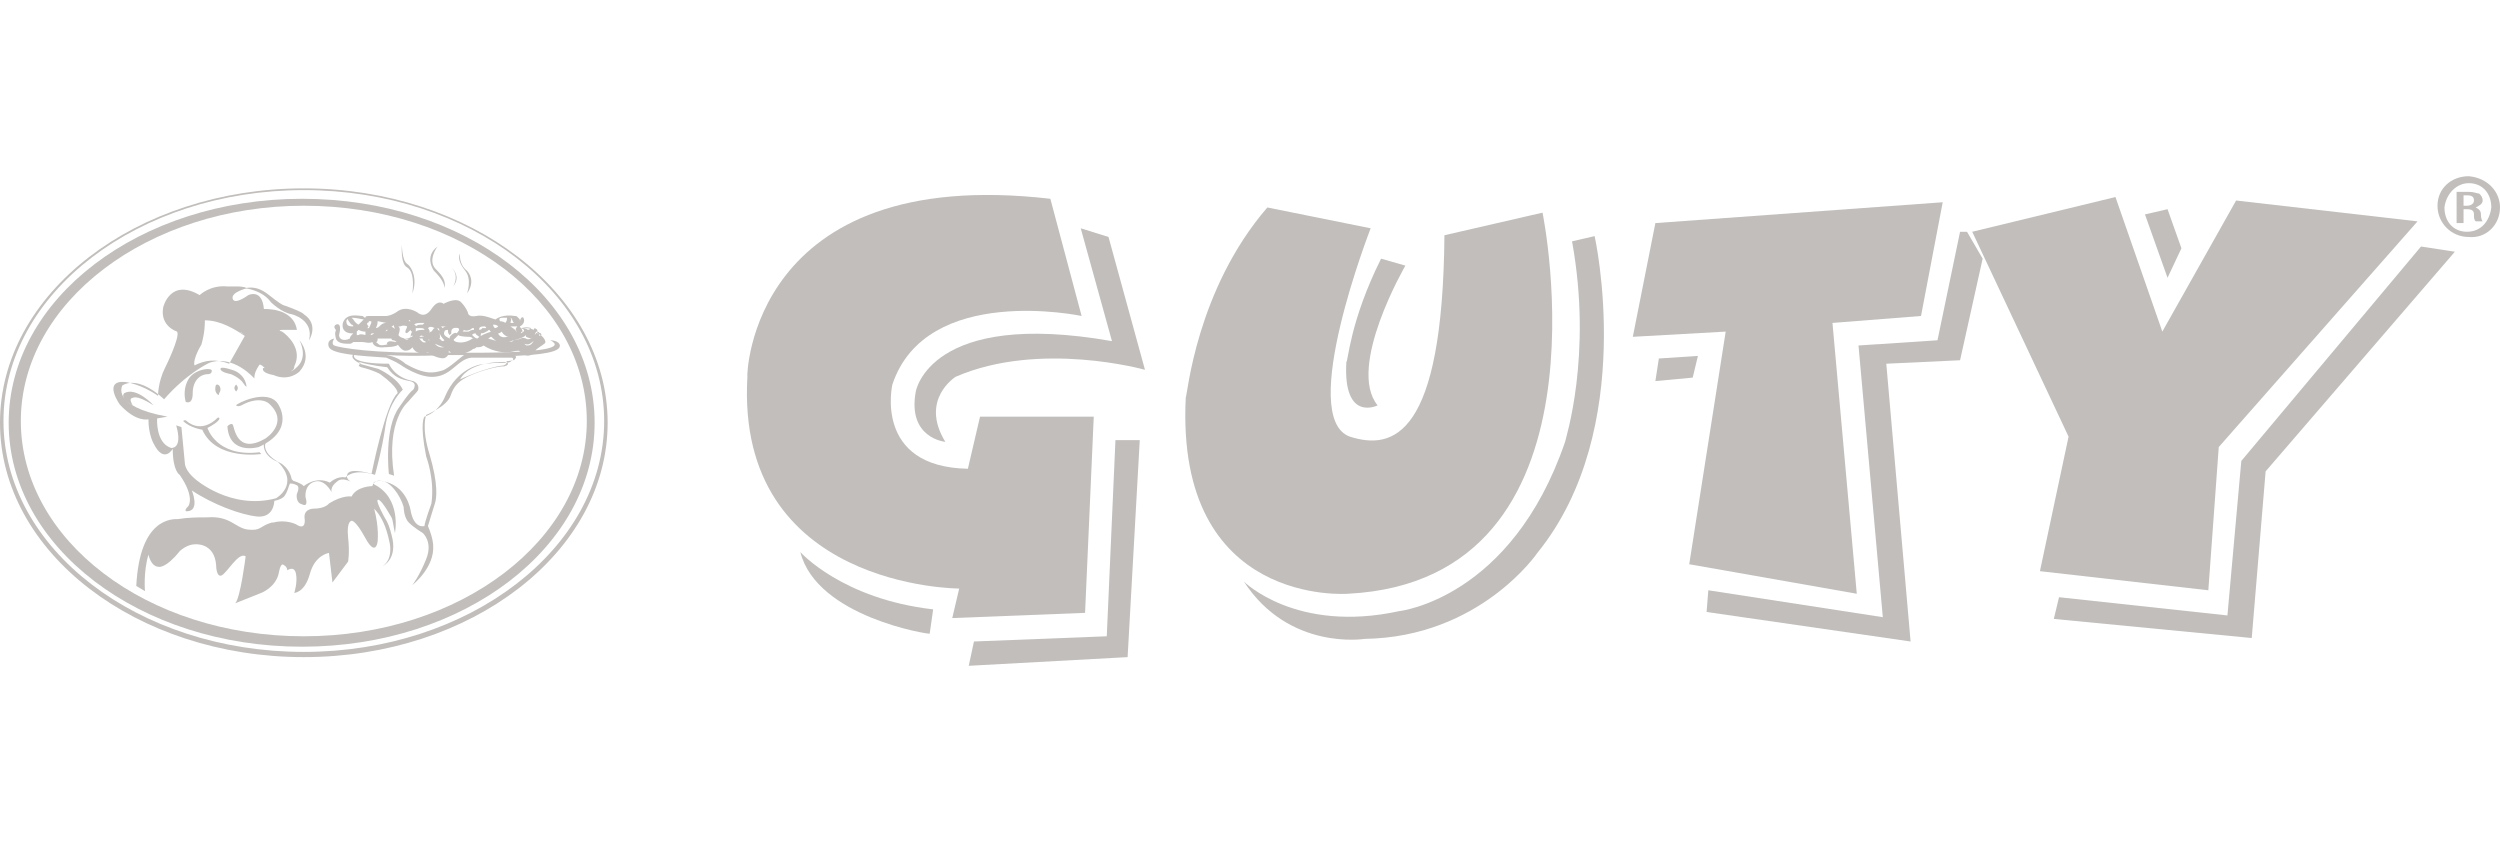
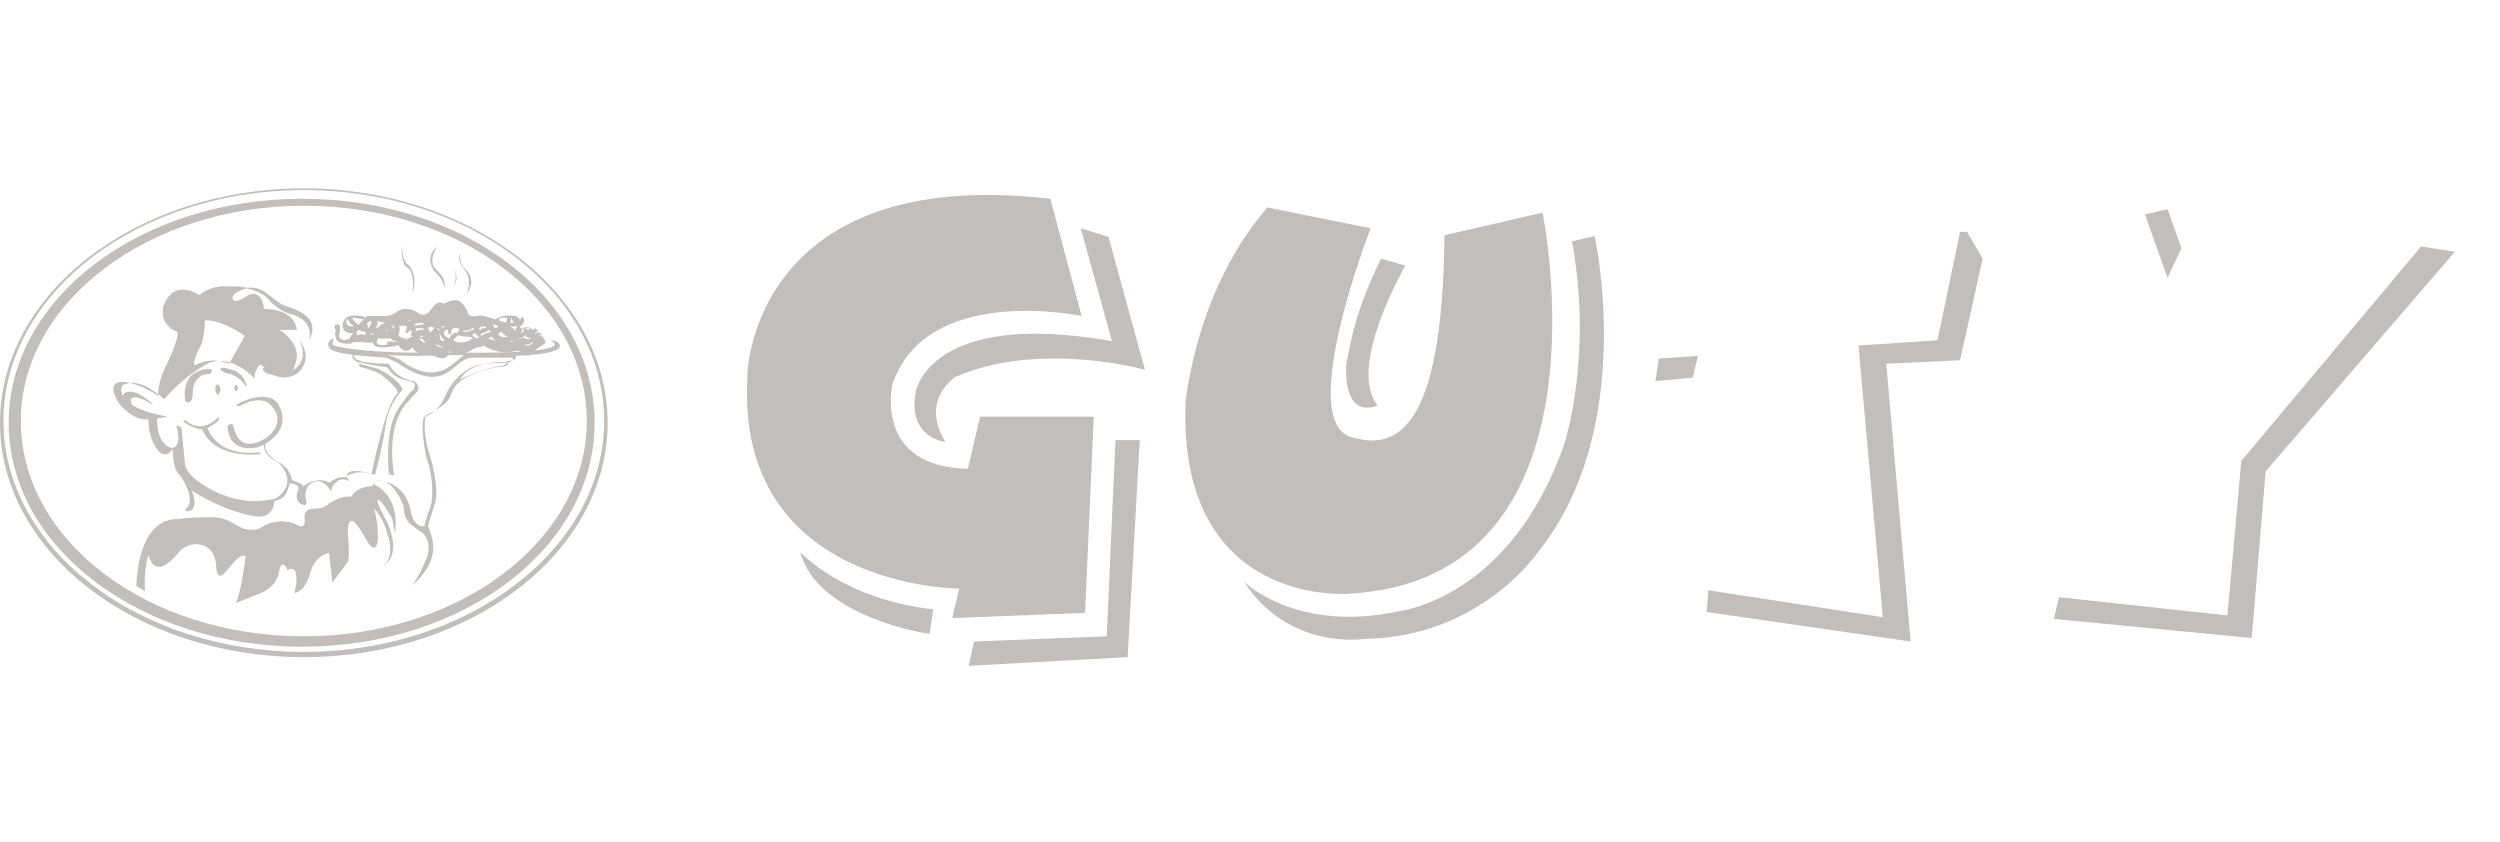
<svg xmlns="http://www.w3.org/2000/svg" version="1.1" id="Layer_1" x="0px" y="0px" viewBox="0 0 288 97" style="enable-background:new 0 0 288 97;" xml:space="preserve">
  <style type="text/css"> .st0{fill:#C1BEBC;} </style>
  <g>
    <path class="st0" d="M121,22.9l3.6,13.5c0,0-17.9-3.8-21.8,7.9c0,0-2.2,9.5,8.7,9.7l1.4-6h13.1l-1,22.6l-15.3,0.6l0.8-3.4 c0,0-25.8,0-24.4-24.4C86,43.5,86.4,18.9,121,22.9" />
    <path class="st0" d="M124.5,26.3l3.2,1l4.2,15.3c0,0-12.1-3.4-21.8,0.8c0,0-4.2,2.6-1.2,7.5c0,0-4.4-0.4-3.4-5.8 c0,0,1.6-9.5,22.6-5.8L124.5,26.3z" />
    <polygon class="st0" points="128.5,50.7 131.3,50.7 129.9,75.7 111.6,76.7 112.2,73.9 127.5,73.3 " />
    <path class="st0" d="M92.2,63.6c0,0,4.8,5.4,15.3,6.6l-0.4,2.8C107.1,73.1,94.1,71.1,92.2,63.6" />
    <path class="st0" d="M146,23.9l11.9,2.4c0,0-8.5,21.8-2.4,24c5,1.6,10.7,0,10.9-23.2l11.3-2.6c0,0,8.7,42.3-22.4,43.9 c0,0-19.9,1.6-18.7-22.6C136.8,45.5,137.8,33.4,146,23.9" />
    <path class="st0" d="M159.1,29.8l2.8,0.8c0,0-6.8,11.7-3.2,16.1c0,0-4,2-3.6-5C155.3,41.7,155.5,37,159.1,29.8" />
    <path class="st0" d="M181.1,27.8l2.6-0.6c0,0,5,22.2-6.6,36.5c0,0-6.6,9.7-19.9,9.9c0,0-8.7,1.4-13.9-6.6c0,0,6,6,17.9,3.4 c0,0,12.9-1.4,19.1-19.5C180.3,50.7,183.5,41,181.1,27.8" />
-     <polygon class="st0" points="190.7,25.7 223.8,23.3 221.3,36.4 211.1,37.2 213.9,68.4 194.6,65 198.8,38.2 188.1,38.8 " />
    <polygon class="st0" points="191.1,41.3 195.6,41 195,43.5 190.7,43.9 " />
    <polygon class="st0" points="196.8,68 196.6,70.5 220.1,73.9 217.3,41.9 225.8,41.5 228.4,29.8 226.6,26.7 225.8,26.7 223.2,39.2 214.1,39.8 216.9,71.1 " />
-     <polygon class="st0" points="227.2,26.7 243.7,22.7 249.1,38.2 257.6,23.1 278.5,25.5 255.6,51.5 254.4,68 235,65.8 238.3,50.3 " />
    <polygon class="st0" points="247.1,24.7 249.7,24.1 251.3,28.6 249.7,32 " />
    <polygon class="st0" points="278.9,28.4 282.8,29 261,54.3 259.4,73.5 236.6,71.3 237.2,68.8 256.6,70.9 258.2,53.1 " />
-     <path class="st0" d="M288,23.9c0,2-1.6,3.6-3.6,3.4c-2,0-3.6-1.6-3.6-3.6s1.6-3.4,3.6-3.4C286.6,20.5,288,22.1,288,23.9 M281.6,23.9c0,1.6,1,2.8,2.6,2.8c1.6,0,2.6-1.2,2.8-2.8c0-1.6-1-2.8-2.6-2.8C283,21.1,281.8,22.3,281.6,23.9 M283.8,25.7H283v-3.6 c0.4,0,0.8,0,1.4,0c0.6,0,1,0.2,1.2,0.2c0.2,0.2,0.4,0.4,0.4,0.8c0,0.4-0.4,0.6-0.8,0.8l0,0c0.4,0.2,0.6,0.4,0.6,0.8 c0,0.6,0.2,0.8,0.2,0.8h-0.8c-0.2-0.2-0.2-0.4-0.2-0.8c0-0.4-0.2-0.6-0.8-0.6h-0.4L283.8,25.7z M283.8,23.7h0.4 c0.4,0,0.8-0.2,0.8-0.6c0-0.4-0.2-0.6-0.8-0.6c-0.2,0-0.4,0-0.4,0V23.7z" />
    <g>
      <path class="st0" d="M21.1,48.5c0.8,0.8,2.2,1,2.2,1c1.6,3.6,6.8,2.8,6.8,2.8l-0.2-0.2c-5,0.6-6-2.8-6-2.8s0.8-0.4,1.2-0.8 c0.4-0.4,0-0.4,0-0.4c-2,2-3.6,0.4-3.6,0.4C21.3,48.3,21.1,48.5,21.1,48.5z" />
      <path class="st0" d="M32,46.5c-1.2-1.8-4.8,0-4.8,0.2c0.2,0.2,0.6,0,0.6,0c2.2-1.2,3.2-0.2,3.2-0.2c2.4,2.2-0.4,4-0.4,4 c-3.4,2-3.6-1.4-3.8-1.6c-0.2-0.2-0.6,0.2-0.6,0.2c0.2,3.4,3.6,2.4,3.6,2.4C34.2,49.5,32,46.5,32,46.5z" />
      <path class="st0" d="M17.7,46.7c0,0-2-2.2-3.4-1.4c0,0-0.6,0.6,1,1.4c0,0-0.4-0.6-0.2-0.8C15.3,45.9,15.5,45.3,17.7,46.7z" />
      <path class="st0" d="M25.4,44.9c0-0.4-0.2-0.6-0.4-0.6s-0.2,0.4-0.2,0.6c0,0.2,0.2,0.6,0.4,0.6C25.2,45.3,25.4,45.1,25.4,44.9z" />
      <path class="st0" d="M27,44.7c0,0.2,0.2,0.4,0.2,0.4s0.2-0.2,0.2-0.4c0-0.2-0.2-0.4-0.2-0.4S27,44.5,27,44.7z" />
      <path class="st0" d="M22.2,45.3c0-1.4,0.8-2.2,1.8-2.2c0,0,0.4,0,0.4-0.4s-2.2-0.2-2.8,1.2c-0.6,1.2-0.2,2.4-0.2,2.4 S22.2,46.7,22.2,45.3z" />
      <path class="st0" d="M28,44.1c0.4,0.6,0.4,0.4,0.4,0.4c-0.2-1.4-1.4-1.8-1.4-1.8s-1.6-0.6-1.6-0.2s1.2,0.6,1.2,0.6 S27.6,43.5,28,44.1z" />
      <path class="st0" d="M31.2,34.8c0,0,1.2,1.2,2.4,1.4c0,0,2.6,0.6,2,3c0,0,1.2-1.8-0.6-3c0,0,0-0.2-2.2-1c-0.2,0-0.8-0.4-1.8-1.2 c-1-0.8-1.8-1-2.8-0.8C28.2,33.2,30.2,33.4,31.2,34.8z" />
      <path class="st0" d="M34.8,22.9C16.1,22.9,1,34.4,1,48.7s15.1,25.8,33.8,25.8S68.5,63,68.5,48.7S53.6,22.9,34.8,22.9z M35,73.3 c-18.1,0-32.6-11.1-32.6-24.8S17.1,23.7,35,23.7c18.1,0,32.6,11.1,32.6,24.8S53,73.3,35,73.3z" />
      <path class="st0" d="M46.9,30.8c1,0.6,0.6,3,0.6,3c0.6-1.6,0-3-0.6-3.4c-0.6-0.4-0.6-2.2-0.6-2.2S46.1,30.4,46.9,30.8z" />
      <path class="st0" d="M51.2,33.2c0.2-0.8-0.2-1.4-1-2.2c-1-1,0.2-2.6,0.2-2.6c-1.6,1.2-0.4,2.8-0.4,2.8 C51,32.2,51.2,32.8,51.2,33.2z" />
      <path class="st0" d="M52.2,33c1-1.2-0.2-2.2-0.2-2.2C53,31.8,52.2,33,52.2,33z" />
      <path class="st0" d="M53.8,33.8c1-1.4,0.2-2.4,0-2.6c-1-0.8-0.8-2-0.8-2c-0.2,0.4-0.2,1,0.6,2C54.4,32.2,53.8,33.8,53.8,33.8z" />
      <path class="st0" d="M17.1,48.3c0,1.8,0.6,2.8,0.6,2.8c1.2,2.4,2.2,0.6,2.2,0.6c0,2.6,0.8,3,0.8,3c1.8,2.6,1,3.6,1,3.6 c-0.6,0.6-0.2,0.6-0.2,0.6c1.6,0,0.6-2.4,0.6-2.4c2.4,1.6,5.6,2.8,7.5,3c2,0.2,2-1.8,2-1.8c1-0.2,1.2-0.6,1.2-0.6 c0.4-0.6,0.4-1,0.6-1.4c0.2,0,0.4,0,0.8,0.2c0.4,0.2,0,1,0,1s-0.2,1,0.6,1.2c0.8,0.4,0.4-0.8,0.4-0.8s-0.2-1.4,1-1.8 c1.2-0.4,2,1.2,2,1.2s-0.2-0.6,0.6-1.2c0.6-0.6,1.6,0,1.6,0c-0.6-0.4-0.4-0.8-0.4-0.8c0.2-1,3.2,0,3.2,0s0.8-2.8,1.2-5.6 c0.4-2.8,2-4.2,2-4.2c-0.6-1.4-2.8-2.4-2.8-2.4l-2.2-0.6c0-0.2,0-0.2,0-0.2c1.2,0.4,3.2,0.6,3.2,0.6c0.8,1.2,1.6,1.4,2.6,1.6 c1,0.2,0.4,1,0.4,1c-0.4,0.2-1.6,2-1.6,2c-1.8,2.4-1.2,7.7-1.2,7.7l0.6,0.2c-1-6.4,1.6-8.5,1.6-8.5c1-1.2,1.2-1.2,1.2-1.6 c0-0.6-0.6-0.8-0.6-0.8c-2.2-0.4-2.8-2-2.8-2c-4.6,0-4-1-4-1c0-0.4,0.4-0.4,0.4-0.4c-0.6,0-0.6,0.6-0.6,0.6c0,0.2,0.4,0.6,1,0.8 c-0.6,0.2,0,0.4,0,0.4c1.6,0.4,2.2,0.8,2.2,0.8c2.2,1.6,2,2.2,2,2.2c-1.4,1.2-3,9.3-3,9.3c-2.2-0.6-3,0.4-3,0.4 c-1-0.2-1.8,0.6-1.8,0.6c-1.6-0.8-3,0.4-3,0.4c-0.4-0.4-1.2-0.6-1.2-0.6l-0.2-0.2l0,0c-0.2-1.2-1.2-1.8-1.2-1.8 c-2.4-1.2-1.8-2.4-1.8-2.4h-0.2c-0.2,1.6,1.6,2.2,1.6,2.2c2.6,2.6-0.2,4.2-0.2,4.2c-5.2,1.4-9.3-2.2-9.3-2.2 c-1.2-1-1.2-1.8-1.2-1.8l-0.4-4.2l-0.6-0.2c0.8,2.8-0.6,2.6-0.6,2.6c-1.8-0.6-1.6-3.4-1.6-3.4l1.2-0.2c-6.6-1.2-5.2-3.6-5.2-3.6 c2-1.2,4.8,1.6,4.8,1.6c2.6-3,5.2-4.2,5.2-4.2c2.8-1,5.2,1.8,5.2,1.8c0-0.6,0.2-1,0.6-1.6c0.2,0,0.4,0.2,0.6,0.4 c-0.2,0-0.2,0-0.2,0c-0.2,0.6,1.2,0.8,1.2,0.8c1.8,0.8,3-0.4,3-0.4c1.6-1.8,0-3.6,0-3.6s1,1.8-0.2,3c-0.2,0.2-0.4,0.4-0.8,0.6 c0.2-0.2,0.4-0.2,0.4-0.6c1-2-0.8-3.6-1.4-4C31.8,38,32.6,38,32.6,38c1.6,0,1.6,0,1.6,0c-0.4-2.6-3.8-2.4-3.8-2.4 c-0.2-2.4-1.8-1.6-1.8-1.6s-1.6,1.2-1.8,0.4c-0.2-0.8,1.8-1.2,1.6-1.2c-0.2-0.2-1-0.2-1-0.2c-0.4,0-0.8,0-1.2,0 c-2-0.2-3.2,1-3.2,1c-3.4-2-4.2,1.4-4.2,1.4c-0.4,2.2,1.6,2.8,1.6,2.8c0.4,0.6-1.4,4.2-1.4,4.2c-0.8,1.6-0.8,3.2-0.8,3.2 c-2-1.4-3.8-1.6-3.8-1.6c-2.6-0.2-0.6,2.6-0.6,2.6C15.7,48.7,17.1,48.3,17.1,48.3z M23.6,36.8L23.6,36.8L23.6,36.8L23.6,36.8z M22.4,42.1L22.4,42.1c-0.2-0.8,0.8-2.4,0.8-2.4c0.4-1.4,0.4-2.4,0.4-2.8c1.8,0,3.4,1,4.6,1.8l-1.8,3.2l0,0 C24.8,41.3,23.6,41.5,22.4,42.1z M28.2,38.6L28.2,38.6c-0.2-0.2-0.4-0.2-0.6-0.4C28,38.4,28.2,38.6,28.2,38.6z" />
      <path class="st0" d="M35,21.7c-19.3,0-35,12.1-35,27s15.7,27,35,27s35-12.1,35-27S54.2,21.7,35,21.7z M35,75.1 c-19.1,0-34.6-11.9-34.6-26.6S15.9,21.9,35,21.9s34.6,11.9,34.6,26.6S54,75.1,35,75.1z" />
      <path class="st0" d="M38.7,39c0.2,0.6,1,0.6,1.6,0.6c0.2,0,0.4-0.2,0.4-0.2c0.6,0,0.8,0,1,0c0.4,0,0.8,0.2,1.2,0 c0.2,0.8,1.4,0.6,1.4,0.6s1.6,0,1.6-0.4c-0.2-0.4-1,0-1,0c-1.4,0.4-1.2,0-1.6-0.2l0,0c0.2,0,0.2-0.2,0.2-0.4l0,0 c0.2,0,0.2,0,0.4,0c0.4,0,0.8,0,1,0h0.2c0,0.2,0.2,0.2,0.2,0.2s0.2,0,0.4,0.2c-0.4,0-0.8-0.2-1,0c-0.4,0.2,0.2,0.4,0.2,0.4 c0.8-0.4,1,0,1,0s0.4,0.6,0.8,0.6c0.6,0,0.8-0.4,0.8-0.4l0,0c0.4,0.8,1.2,0.8,1.8,0.6c0.8,0.6,1.8,0.8,2,0.6 c0.4-0.2,0.4-0.6,0.4-0.8c0.2,0.2,0.4,0.4,0.6,0.4c0.4,0.2,1.8-0.2,2.2-0.6c0,0,0.2,0,0.4-0.2c0,0,0,0,0.2,0 c0.4,0,0.6-0.2,0.6-0.2l0,0l0,0c1.2,0.8,2.6,0.8,2.6,0.8c0.6,0,1-0.2,1.4-0.2c0.2,0,0.2,0.2,0.6,0.4c0.6,0.4,1.2,0,1.4-0.4 c0-0.2,0.8-0.6,1-0.8l0,0c0.4-0.2-0.2-1-0.8-1.2c0-0.2,0-0.4,0-0.4s-0.4-0.4-0.4,0c-0.4-0.2-0.8-0.2-1.4-0.2c0,0-0.2,0-0.2-0.2 l0,0c0.4-0.2,0.6-0.6,0.4-1c-0.2-0.2-0.4,0.2-0.4,0.4c0-0.2,0-0.2-0.2-0.4c-0.2-0.2-0.2-0.2-0.4-0.2l0,0c-1.2-0.2-2,0.2-2.2,0.4 c-0.2,0-1.4-0.6-2.2-0.4c-1,0.2-1-0.4-1-0.4s-0.2-0.6-0.8-1.2c-0.6-0.6-2,0.2-2,0.2s-0.6-0.6-1.4,0.6c-0.8,1.2-1.6,0.4-1.6,0.4 s-1.2-0.8-2.2-0.2c-0.8,0.6-1.4,0.6-1.4,0.6s-0.6,0-1.8,0c-0.4,0-0.6,0-0.6,0.2c-0.2,0-0.2-0.2-0.4-0.2c-0.4,0-1.8-0.4-2.2,0.8 c-0.2,1,0.6,1.2,1,1.2h0.2c-0.2,0.2-0.4,0.4-0.4,0.6c-0.8,0.4-1.4,0-1.2-0.6c0.2-0.8,0-1.2-0.4-1c0,0-0.4,0.2,0,0.6 C38.7,38.2,38.5,38.2,38.7,39z M59.4,38c0.2,0.2,0,0.4,0,0.4c0.2-0.2,0-0.4-0.6-0.8c0.2,0,0.4,0,0.8,0C59.4,37.8,59.4,38,59.4,38z M60,37.8c0.6,0.2,0.4,0.4,0,0.6c0-0.2,0.2-0.2,0.2-0.2S60.2,38,60,37.8z M57.4,38.4c0.2,0,0.4-0.2,0.4-0.2 c0.2,0.4,0.6,0.6,0.8,0.6h-0.2C57.8,39,57.4,38.6,57.4,38.4z M55,39c-0.2,0-0.4-0.2-0.6-0.4c0-0.2,0.4-0.2,0.4-0.2l0,0 c0,0.2,0.2,0.2,0.4,0.4c0.2,0,0.2-0.2,0.2-0.4c0.4,0,0.6-0.2,0.6-0.2c0.2,0,0.2-0.2,0.4-0.2c0,0,0,0.2,0.2,0.2 C56,38.4,55.4,38.6,55,39z M52.8,38.4L52.8,38.4L52.8,38.4L52.8,38.4z M53.4,38L53.4,38c0.4,0.2,0.8,0,1-0.2h0.2 c0,0.2,0,0.2,0,0.2l0,0c-0.4,0-0.6,0.2-0.6,0.2l0,0h-0.2c-0.2,0-0.4,0-0.8,0C53.4,38.2,53.4,38.2,53.4,38z M58.6,37.4L58.6,37.4 L58.6,37.4L58.6,37.4z M58.8,38.2c0.2,0.2,0.4,0.4,0.6,0.2h-0.2C59,38.4,59,38.4,58.8,38.2z M55.2,38c0-0.2,0-0.4,0.6-0.4 c0,0,0.2,0,0.2,0.2h-0.4C55.6,37.6,55.6,38,55.2,38L55.2,38z M56.8,37.4c0.2,0,0.4,0,0.6,0.2c0,0-0.2,0.2-0.4,0.2 C57,37.8,56.8,37.6,56.8,37.4z M59.2,37.2c-0.2,0-0.2,0-0.4,0c0-0.2,0.2-0.4,0-0.6l0,0l0,0C59,36.6,59,37,59.2,37.2z M56.6,36.8 L56.6,36.8L56.6,36.8L56.6,36.8z M52.6,38.4c-0.2-0.2-0.6,0.2-0.6,0.2c-0.2,0.2-0.2,0.2-0.2,0.4c-0.4-0.2-0.8-0.4-0.6-0.8 c0,0,0-0.2,0.4-0.2c0,0.2,0,0.4,0.2,0.6l0.2-0.2c0,0-0.2-0.8,0.8-0.6l0,0l0,0l0,0C53,38,52.8,38.2,52.6,38.4z M48.7,38.8 c-0.2,0-0.4,0-0.4,0l0,0C48.5,38.6,48.7,38.6,48.7,38.8C48.9,38.6,48.9,38.8,48.7,38.8L48.7,38.8z M42.3,37.8 c0.2-0.2,0.2-0.2,0-0.4l0,0l0,0c0,0,0,0,0-0.2c0.2,0,0.2-0.2,0.2-0.2h0.2c0.2,0,0,0.4-0.2,0.8C42.5,37.8,42.5,37.8,42.3,37.8z M49.7,38.4L49.7,38.4L49.7,38.4L49.7,38.4z M49.7,38.2c-0.2,0-0.2,0.2-0.2,0.2l0,0c0-0.2,0-0.4-0.2-0.6c0.2-0.2,0.4-0.2,0.8,0 C49.9,37.8,49.9,38,49.7,38.2z M48.5,37.8C48.5,37.8,48.7,37.8,48.5,37.8c0.4,0,0.4,0.2,0.4,0.2l0,0c-0.4,0-0.8,0-1,0.2 c0-0.2,0-0.2,0-0.4C48.1,37.8,48.3,37.8,48.5,37.8z M43.1,38.4L43.1,38.4c0,0-0.2,0.2-0.4,0.2c0,0,0-0.2,0.2-0.2H43.1z M44.7,37.4 h0.2H44.7z M45.5,38c0-0.2-0.2-0.2-0.4-0.4c0,0,0.2,0,0.2-0.2C45.5,37.8,45.5,38,45.5,38S45.5,38.2,45.5,38 C45.5,38.2,45.5,38.2,45.5,38L45.5,38z M45.9,37.6c0.2,0,0.2,0,0.2,0s0.4-0.2,0.8,0c0,0.2-0.2,0.4-0.2,0.6c0,0,0,0.4,0.4,0 l0.2-0.2c0,0,0,0.2,0.2,0.2c-0.2,0.2-0.2,0.6-0.2,0.6l0.2-0.2v0.2c-0.2,0-0.4,0.2-0.6,0.2c-0.8,0-1-0.4-1-0.4l0,0 C46.1,38,46.1,37.8,45.9,37.6z M49.3,39C49.3,39,49.5,39,49.3,39l0.2,0.2h-0.2C49.5,39.2,49.3,39,49.3,39L49.3,39z M50.6,39 L50.6,39c0.2,0,0-0.8,0-0.8c0-0.2-0.2-0.2-0.2-0.4l0,0l0,0c0,0,0.2,0,0.2,0.2c0,0.2,0,0.2,0,0.2s0,0.4,0.6,1c0,0-0.2,0.2-0.4,0 C51,39.2,50.8,39.2,50.6,39z M51.4,39.4C51.4,39.4,51.6,39.4,51.4,39.4C51.6,39.4,51.6,39.4,51.4,39.4L51.4,39.4z M51,37.8 l-0.2-0.2l0,0h0.6C51.2,37.6,51,37.8,51,37.8z M48.9,37.2l-0.2,0.2c-0.4,0-0.6,0-0.8,0.2c0,0,0-0.2-0.2-0.2 C47.9,37.2,48.1,37.2,48.9,37.2L48.9,37.2z M47.3,37h-0.2C47.1,36.8,47.1,36.8,47.3,37h0.4C47.5,37,47.3,37,47.3,37z M43.7,37.6 C43.7,37.6,43.7,37.8,43.7,37.6C43.5,37.8,43.5,37.8,43.7,37.6c-0.2,0.2-0.4,0.2-0.4,0.2c0.2-0.4,0.2-0.6,0.2-0.8l1,0.2 C44.1,37.2,43.9,37.4,43.7,37.6z M42.1,38.6c0,0-0.6-0.2-0.8,0l0,0h-0.2c0-0.2,0-0.4,0-0.4l0.2-0.2c0.4,0.2,0.6,0.2,0.8,0.2 C42.1,38.4,42.1,38.6,42.1,38.6h0.4C42.3,38.6,42.3,38.6,42.1,38.6z M44.1,38.2c0.2,0,0.4,0,0.4-0.2c0,0,0,0,0.2,0 C44.5,38.2,44.3,38.2,44.1,38.2z M46.5,39L46.5,39c0.2,0,0.4,0,0.6,0.2c0.2,0,0.2,0,0.4,0l0,0C47.3,39.2,46.9,39.2,46.5,39z M49.1,39.4c-0.4,0.2-0.6-0.2-0.8-0.4l0,0c0.2,0,0.4,0,0.4,0C48.7,39.2,48.7,39.2,49.1,39.4C48.9,39.2,48.9,39.2,49.1,39.4 C49.1,39.2,49.1,39.4,49.1,39.4L49.1,39.4z M50.1,39.6L50.1,39.6c0.6,0.2,1,0.6,1.4,0.2C51,40.2,50.4,40,50.1,39.6z M52.6,39.4 C52,39.2,52.4,39,52.4,39s0.2-0.2,0.4-0.4c0.2,0.2,1.2,0.2,1.2,0.2c0.4,0,0.4,0.2,0.6,0.2h-0.2C54.2,39.2,53.4,39.6,52.6,39.4z M56.2,39c0.2,0,0.2-0.2,0.4-0.2c0.2,0.2,0.4,0.4,0.8,0.6h0.2C57,39.2,56.2,39,56.2,39L56.2,39z M58.6,39.4c0.2,0,0.4-0.2,0.6-0.2 l0,0c0.8-0.2,1.2-0.4,1.4-0.6v0.2c0.4,0.2,0.6,0.2,0.8,0c-0.2,0.2-0.6,0.4-0.8,0.2c-0.6-0.2-0.2,0-1.4,0.2 C59,39.4,58.8,39.4,58.6,39.4z M61,38.4c0.2,0,0.2,0,0.4,0C61.2,38.4,61,38.4,61,38.4L61,38.4z M62.4,38.6c-0.4,0-1,0.8-1,0.8 s-0.2,0.4-0.6,0.4c-0.2,0-0.2,0-0.4-0.2l0,0c0.6,0.2,0.6,0,1.2-0.4c0.6-0.4,0.6-0.6,0.4-0.8c-0.2-0.2-0.4,0.2-0.4,0.2l0,0 c0-0.2,0.2-0.4,0.2-0.4l0,0c0.2,0,0.2,0,0.4,0.2C62.2,38.2,62.4,38.6,62.4,38.6z M61.2,37.8C61,37.8,61,37.8,61.2,37.8 C61,37.8,61,37.8,61.2,37.8C61,38,60.8,38,60.8,38c-0.2-0.2-0.6-0.2-0.8-0.2l-0.2-0.2l0,0l0.2,0.2C60.2,37.8,60.6,37.6,61.2,37.8z M58.4,36.6v0.2c0,0,0,0.2-0.2,0.4C58,37,57.6,37,57.4,37h0.2C57.4,36.6,57.6,36.6,58.4,36.6z M41.9,36.8L41.9,36.8 c-0.2,0.2-0.4,0.4-0.6,0.6c-0.4-0.2-0.6-0.6-0.6-0.6l-0.2-0.2C41.1,36.6,41.7,36.8,41.9,36.8z M39.9,37c0-0.2,0.2-0.2,0.2-0.4 c-0.2,0.2,0.4,0.8,0.4,0.8s0.2,0,0.2,0.2l0,0l0,0C40.3,37.6,39.9,37.6,39.9,37z" />
      <path class="st0" d="M63.4,39.2C66.9,41,51,40.6,51,40.6c-8.1,0.2-12.1-0.6-12.5-0.8c-0.4-0.2,0-0.8,0-0.8c-1,0.2-0.6,1-0.6,1 c0.4,0.8,3.6,1,6.6,1.2c0.4,0.2,1,0.4,1.6,0.8c0,0,2.2,1.6,4,1.4c2-0.2,2.6-2,4.2-2.2c0.4,0,1,0,1.4,0c1.2,0,2.2,0,3.2,0 c0.2,0,0.4,0.2,0,0.4c-0.4,0.4-1.2,0-3.6,0.4c0,0-2.6,0.4-4,3.6c0,0-0.6,1.8-2.4,2.4c0,0-0.6,0.6,0.2,4.6c0,0,1,2.6,0.6,5.4 c0,0-0.8,2.2-0.8,2.6c0,0-1.2,0.4-1.6-1.8c0,0-0.4-3-3.4-3.4c0,0-0.8-0.2-1,0.6c0,0-1.8,0-2.4,1.2c0,0-1-0.2-2.6,0.8 c0,0-0.4,0.6-1.8,0.6c0,0-1.2,0-1,1.2c0,0,0.2,1.4-1,0.6c0,0-1.2-0.6-2.6-0.2c0,0,0,0-0.2,0c-1.4,0.4-1.2,1-2.8,0.8 c-1.4-0.2-2-1.6-4.6-1.4l0,0c-1,0-2.2,0-3.4,0.2c-0.6,0-4.4-0.2-4.8,7.7l1,0.6c0,0-0.2-2.2,0.4-4.2c0.2,0.8,0.6,1.4,1.2,1.4 c0,0,0.8,0.2,2.4-1.8c0,0,0.8-0.8,1.8-0.8c0,0,2.2-0.2,2.4,2.4c0,0,0,1.4,0.6,1.2c0.6-0.2,2-2.8,2.8-2.2c0,0-0.6,4.8-1.2,5.4 l3-1.2c0,0,1.6-0.6,2-2.2c0,0,0.2-1.4,0.6-1c0.4,0.2,0.4,0.6,0.4,0.6s0.8-0.6,1,0.4c0.2,1-0.2,2.2-0.2,2.2s1.2,0,1.8-2.2 c0.6-2.2,2.2-2.4,2.2-2.4l0.4,3.4l1.8-2.4c0,0,0.2-1,0-2.8C39.9,60,40.5,60,40.5,60s0.4-0.2,1.6,2c1.2,2.2,1.4,0.4,1.4,0.4 s0.2-1.6-0.4-3.8c0.8,0.8,1.4,2,1.8,4c0,0,0.4,1.8-0.8,2.6c0,0,1.8-0.8,1-3.6c-0.2-0.8-0.4-1.4-0.8-2l0,0c0,0-1-1.8-0.8-2 c0.2-0.2,0.8,0.6,1.6,2c0.2,0.4,0.2,1,0.4,1.8c0,0,0.8-4-2.4-5.6c0,0-0.4-0.4,0.8-0.4c1,0,2.2,1.6,2.6,3c0,0,0,1.2,0.6,1.8 c0.6,0.6,1.6,1.2,1.6,1.2s1.2,1,0.4,3c-0.8,2-1.6,3-1.6,3s2.6-2,2.4-4.6c0,0,0-0.8-0.6-2.2c0,0,0.6-2,0.8-2.6 c0.2-0.6,0.4-2.2-0.6-5.6c-1-3.2-0.4-4.6-0.4-4.6s2.4-1,2.8-2.2c0.4-1.2,1-1.8,2.4-2.4c1.4-0.6,3-1,3.8-1c0.8-0.2,0.2-0.6,0.2-0.6 s0.8,0,1-0.2c0.2-0.2,0.2-0.4,0-0.4c4.8-0.2,5.2-0.8,5.2-1.2C64.4,39.2,63.4,39.2,63.4,39.2z M58,42.1c-2,0.2-5,1.6-5,1.6 c1.2-2.2,5.2-2,5.2-2C58.6,41.9,58,42.1,58,42.1z M46.7,41.9c0,0-0.8-0.8-2.2-1c3.4,0.2,6.8,0,6.8,0c0.8,0,1.4,0,2.2,0 c-0.2,0-1.8,1.6-2.6,1.8S49.1,43.3,46.7,41.9z" />
    </g>
  </g>
</svg>